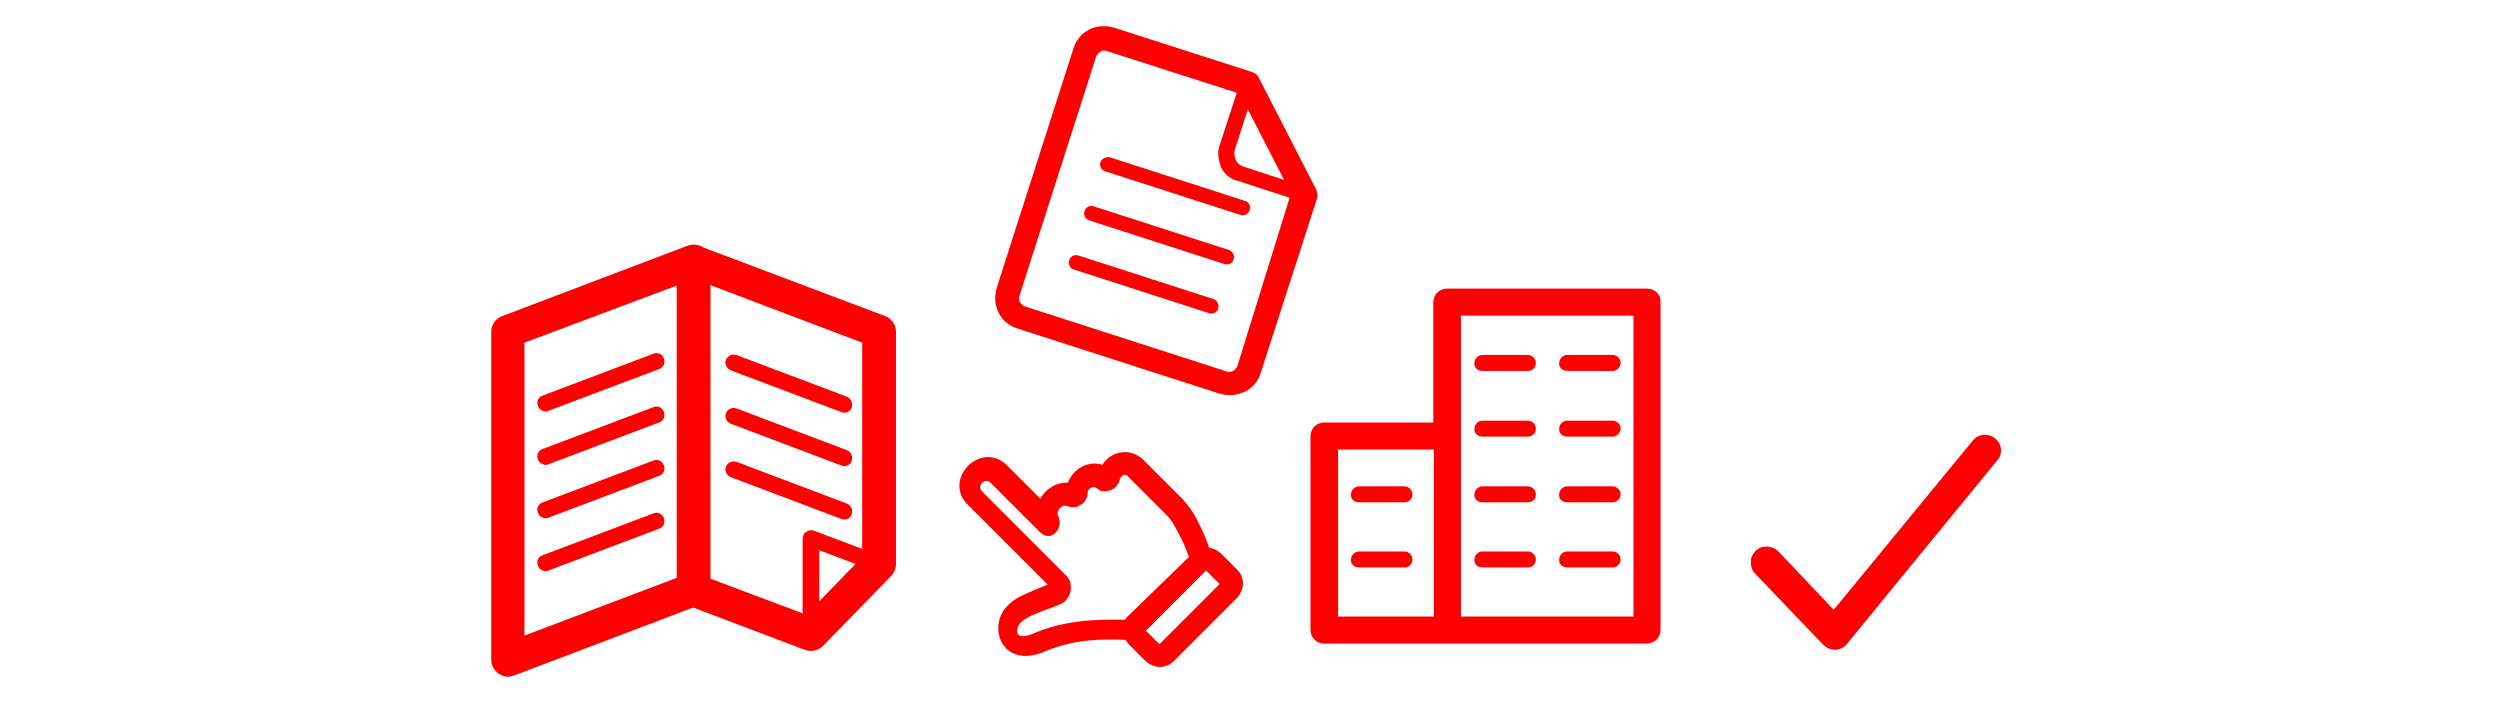
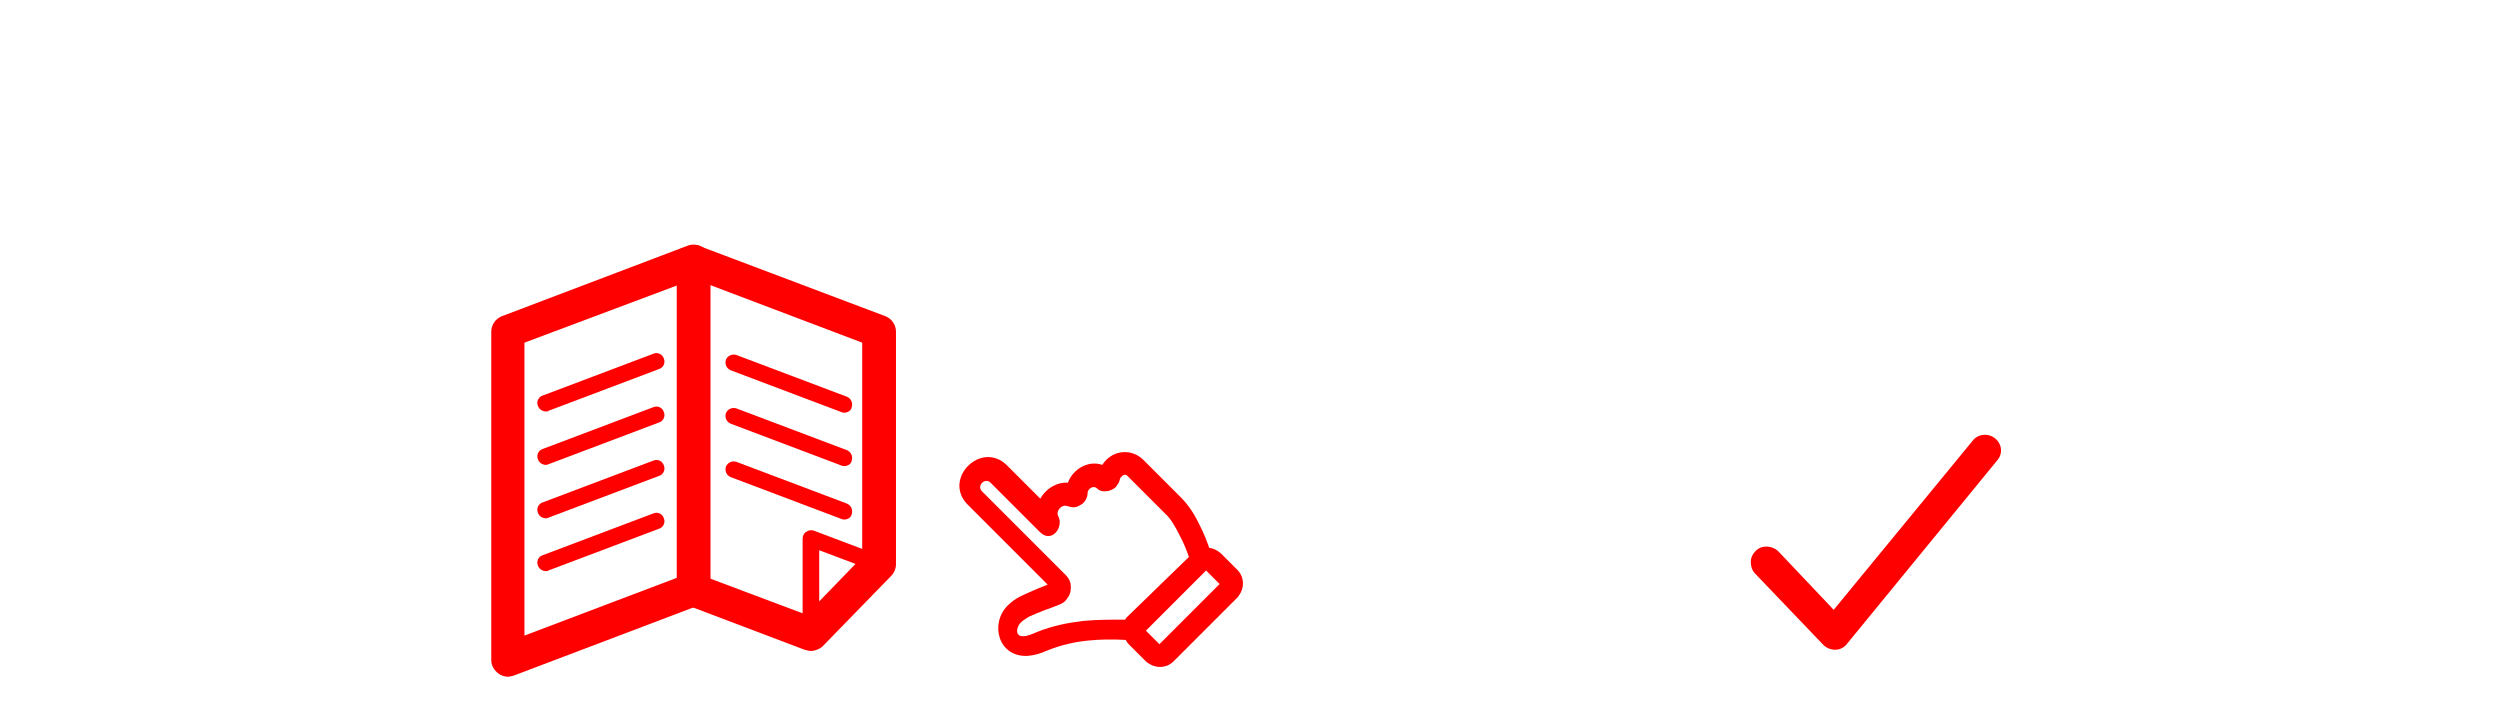
<svg xmlns="http://www.w3.org/2000/svg" version="1.1" id="Livello_1" x="0px" y="0px" viewBox="0 0 407.1 114.6" style="enable-background:new 0 0 407.1 114.6;" xml:space="preserve">
  <style type="text/css">
	.st0{fill:#ff0000;}
</style>
  <g>
    <g>
      <g>
        <path class="st0" d="M82.7,110.2c-0.5,0-1.1-0.2-1.5-0.5c-0.7-0.5-1.2-1.3-1.2-2.2V54c0-1.1,0.7-2.1,1.7-2.5L112,40     c0.8-0.3,1.8-0.2,2.5,0.3c0.7,0.5,1.2,1.3,1.2,2.2v53.5c0,1.1-0.7,2.1-1.7,2.5L83.7,110C83.3,110.1,83,110.2,82.7,110.2     L82.7,110.2z M85.4,55.8v47.7l24.8-9.4V46.5L85.4,55.8L85.4,55.8z" />
      </g>
      <g>
        <path class="st0" d="M88.9,67c-0.5,0-1.1-0.3-1.3-0.9c-0.3-0.7,0.1-1.5,0.8-1.7l18-6.8c0.7-0.3,1.5,0.1,1.7,0.8     c0.3,0.7-0.1,1.5-0.8,1.7l-18,6.8C89.3,67,89.1,67,88.9,67L88.9,67z" />
      </g>
      <g>
        <path class="st0" d="M88.9,84.4c-0.5,0-1.1-0.3-1.3-0.9c-0.3-0.7,0.1-1.5,0.8-1.7l18-6.8c0.7-0.3,1.5,0.1,1.7,0.8     c0.3,0.7-0.1,1.5-0.8,1.7l-18,6.8C89.3,84.3,89.1,84.4,88.9,84.4L88.9,84.4z" />
      </g>
      <g>
        <path class="st0" d="M88.9,93c-0.5,0-1.1-0.3-1.3-0.9c-0.3-0.7,0.1-1.5,0.8-1.7l18-6.8c0.7-0.3,1.5,0.1,1.7,0.8     c0.3,0.7-0.1,1.5-0.8,1.7l-18,6.8C89.3,93,89.1,93,88.9,93L88.9,93z" />
      </g>
      <g>
        <path class="st0" d="M88.9,75.7c-0.5,0-1.1-0.3-1.3-0.9c-0.3-0.7,0.1-1.5,0.8-1.7l18-6.8c0.7-0.3,1.5,0.1,1.7,0.8     c0.3,0.7-0.1,1.5-0.8,1.7l-18,6.8C89.3,75.6,89.1,75.7,88.9,75.7L88.9,75.7z" />
      </g>
    </g>
    <g>
      <g>
        <path class="st0" d="M132,104.6c-0.7,0-1.3-0.6-1.3-1.3V87.7c0-0.4,0.2-0.9,0.6-1.1c0.4-0.3,0.8-0.3,1.2-0.2l11.1,4.2     c0.7,0.3,1,1,0.8,1.7c-0.3,0.7-1,1-1.7,0.8l-9.3-3.5v13.7C133.4,104,132.8,104.6,132,104.6L132,104.6z" />
      </g>
      <g>
        <path class="st0" d="M132,106c-0.3,0-0.6-0.1-1-0.2L112,98.6c-1-0.4-1.7-1.4-1.7-2.5V42.6c0-0.9,0.4-1.7,1.2-2.2     c0.7-0.5,1.7-0.6,2.5-0.3l30.2,11.4c1,0.4,1.7,1.4,1.7,2.5l0,37.9c0,0.7-0.3,1.4-0.8,1.9L134,105.2     C133.5,105.7,132.7,106,132,106L132,106z M115.6,94.2l15.7,5.9l9.1-9.4l0-34.9l-24.8-9.4V94.2L115.6,94.2z" />
      </g>
      <g>
        <path class="st0" d="M137.5,67.2c-0.2,0-0.3,0-0.5-0.1l-18-6.8c-0.7-0.3-1-1-0.8-1.7c0.3-0.7,1-1,1.7-0.8l18,6.8     c0.7,0.3,1,1,0.8,1.7C138.6,66.9,138,67.2,137.5,67.2L137.5,67.2z" />
      </g>
      <g>
        <path class="st0" d="M137.5,84.6c-0.2,0-0.3,0-0.5-0.1l-18-6.8c-0.7-0.3-1-1-0.8-1.7c0.3-0.7,1-1,1.7-0.8l18,6.8     c0.7,0.3,1,1,0.8,1.7C138.6,84.3,138,84.6,137.5,84.6L137.5,84.6z" />
      </g>
      <g>
        <path class="st0" d="M137.5,75.9c-0.2,0-0.3,0-0.5-0.1L119,69c-0.7-0.3-1-1-0.8-1.7c0.3-0.7,1-1,1.7-0.8l18,6.8     c0.7,0.3,1,1,0.8,1.7C138.6,75.6,138,75.9,137.5,75.9L137.5,75.9z" />
      </g>
    </g>
  </g>
  <path class="st0" d="M193.6,90.7c-0.4-1.2-0.9-2.4-1.5-3.5c-0.7-1.4-1.4-2.7-2.4-3.6l-6.1-6.1c-0.6-0.6-1.2,0.4-1.2,0.4  c-0.1,0.4-0.2,0.8-0.5,1.1l-0.1,0.2l-0.1,0.1c-0.2,0.2-0.5,0.4-0.8,0.5c-0.4,0.2-0.8,0.2-1.2,0.2l0,0l0,0c-0.4,0-0.8-0.2-1.1-0.5  c-0.6-0.5-1.5,0.1-1.5,0.8l0,0l0,0c0,0.4-0.1,0.7-0.3,1.1c-0.2,0.3-0.4,0.6-0.8,0.8l-0.2,0.1c-0.3,0.2-0.6,0.3-0.9,0.3l-0.2,0l0,0  c-0.3,0-0.6-0.1-0.9-0.2l-0.1,0c-0.8-0.3-1.8,0.8-1.4,1.6l0,0c1,1.8-1,4.5-2.9,2.7l0,0l-8.1-8.1c-0.9-0.9-2.3,0.5-1.4,1.4  c4.6,4.6,9.2,9.2,13.7,13.7c0.3,0.3,0.6,0.8,0.7,1.2l0,0c0.1,0.5,0.1,1,0,1.5l0,0l0,0c-0.1,0.5-0.4,0.9-0.7,1.3  c-0.3,0.4-0.7,0.6-1.2,0.8c-0.7,0.3-1.6,0.6-2.4,0.9c-0.8,0.3-1.7,0.7-2.4,1c-0.5,0.3-1,0.6-1.4,1c-0.7,0.7-1,2.3,0.5,2.2  c0.5,0,1.3-0.3,2.2-0.7c2.5-1,5-1.5,7.6-1.8c2.2-0.2,4.4-0.2,6.7-0.2c0.1-0.1,0.2-0.2,0.2-0.3L193.6,90.7L193.6,90.7z M183.3,104.2  c-2.1-0.1-4.1-0.1-6,0.1c-2.2,0.2-4.4,0.7-6.7,1.6c-1.1,0.5-2.1,0.8-3.2,0.9c-4.8,0.3-6.3-5.2-3.3-8.2c0.6-0.6,1.4-1.2,2.3-1.6  c0.8-0.4,1.8-0.8,2.7-1.2c0.5-0.2,1.1-0.4,1.5-0.6c-4.3-4.3-8.7-8.7-13-13c-4.2-4.2,2.2-10.6,6.4-6.4l5.4,5.4  c0.9-1.6,2.6-2.7,4.5-2.6c0.8-2.2,3.3-3.7,5.6-2.9c1.5-2.4,4.7-2.8,6.7-0.8l6.1,6.1c1.3,1.3,2.3,2.9,3.1,4.6  c0.6,1.2,1.1,2.4,1.5,3.6c0.7,0.1,1.3,0.4,1.9,0.9l2.7,2.7c0.6,0.6,0.9,1.4,0.9,2.2l0,0l0,0c0,0.8-0.3,1.6-0.9,2.3l-10.4,10.4  c-0.6,0.6-1.4,0.9-2.2,0.9l0,0c-0.8,0-1.6-0.3-2.3-0.9l-2.7-2.7C183.6,104.7,183.5,104.5,183.3,104.2L183.3,104.2z M186.6,102.7  l2.2,2.2l9.8-9.8l-2.2-2.2L186.6,102.7L186.6,102.7z" />
-   <path class="st0" d="M255.2,71.1h7.4c0.7,0,1.3-0.6,1.3-1.3c0-0.7-0.6-1.3-1.3-1.3h-7.4c-0.7,0-1.3,0.6-1.3,1.3  C253.8,70.5,254.4,71.1,255.2,71.1L255.2,71.1z M221.3,81.8L221.3,81.8h7.4c0.8,0,1.3-0.6,1.3-1.3c0-0.7-0.6-1.3-1.3-1.3h-7.4  c-0.7,0-1.3,0.6-1.3,1.3C219.9,81.2,220.5,81.8,221.3,81.8L221.3,81.8z M255.2,81.8L255.2,81.8h7.4c0.7,0,1.3-0.6,1.3-1.3  c0-0.7-0.6-1.3-1.3-1.3h-7.4c-0.7,0-1.3,0.6-1.3,1.3C253.8,81.2,254.4,81.8,255.2,81.8L255.2,81.8z M255.2,60.4L255.2,60.4h7.4  c0.7,0,1.3-0.6,1.3-1.3c0-0.7-0.6-1.3-1.3-1.3h-7.4c-0.7,0-1.3,0.6-1.3,1.3C253.8,59.8,254.4,60.4,255.2,60.4L255.2,60.4z   M241.4,60.4L241.4,60.4h7.4c0.8,0,1.3-0.6,1.3-1.3c0-0.7-0.6-1.3-1.3-1.3h-7.4c-0.7,0-1.3,0.6-1.3,1.3  C240,59.8,240.6,60.4,241.4,60.4L241.4,60.4z M268.2,47L268.2,47h-32.6c-1.2,0-2.2,1-2.2,2.2v19.6h-17.8c-1.2,0-2.2,1-2.2,2.2v31.6  c0,1.2,1,2.2,2.2,2.2h52.6c1.2,0,2.2-1,2.2-2.2V49.2C270.5,48,269.5,47,268.2,47L268.2,47z M233.5,100.4L233.5,100.4h-15.6V73.2  h15.6V100.4L233.5,100.4z M266,100.4L266,100.4h-28.1v-49H266V100.4L266,100.4z M241.4,92.4L241.4,92.4h7.4c0.8,0,1.3-0.6,1.3-1.3  c0-0.7-0.6-1.3-1.3-1.3h-7.4c-0.7,0-1.3,0.6-1.3,1.3C240,91.8,240.6,92.4,241.4,92.4L241.4,92.4z M255.2,92.4L255.2,92.4h7.4  c0.7,0,1.3-0.6,1.3-1.3c0-0.7-0.6-1.3-1.3-1.3h-7.4c-0.7,0-1.3,0.6-1.3,1.3C253.8,91.8,254.4,92.4,255.2,92.4L255.2,92.4z   M241.4,81.8L241.4,81.8h7.4c0.8,0,1.3-0.6,1.3-1.3c0-0.7-0.6-1.3-1.3-1.3h-7.4c-0.7,0-1.3,0.6-1.3,1.3  C240,81.2,240.6,81.8,241.4,81.8L241.4,81.8z M241.4,71.1L241.4,71.1h7.4c0.8,0,1.3-0.6,1.3-1.3c0-0.7-0.6-1.3-1.3-1.3h-7.4  c-0.7,0-1.3,0.6-1.3,1.3C240,70.5,240.6,71.1,241.4,71.1L241.4,71.1z M221.3,92.4L221.3,92.4h7.4c0.8,0,1.3-0.6,1.3-1.3  c0-0.7-0.6-1.3-1.3-1.3h-7.4c-0.7,0-1.3,0.6-1.3,1.3C219.9,91.8,220.5,92.4,221.3,92.4L221.3,92.4z" />
  <g>
-     <path class="st0" d="M197.6,48.7l-22-7.1c-0.6-0.2-1.3,0.1-1.5,0.8c-0.2,0.6,0.1,1.3,0.8,1.5l22,7.1c0.6,0.2,1.3-0.1,1.5-0.8   C198.5,49.5,198.2,48.9,197.6,48.7z M214.3,30.8L205,12.7c-0.2-0.5-0.6-0.8-1.2-1l-22.4-7.2c-1.4-0.4-2.8-0.3-4,0.3   c-1.2,0.6-2.2,1.7-2.6,3.1l-12.5,39c-0.4,1.4-0.3,2.8,0.3,4l0,0l0,0c0.6,1.2,1.7,2.2,3.1,2.6l32.9,10.6c1.4,0.4,2.8,0.3,4-0.3   l0.1,0l0,0c1.2-0.6,2.2-1.7,2.6-3.1l9.2-28.5C214.6,31.8,214.5,31.3,214.3,30.8z M203.2,17.8l5.9,11.5l-6.7-2.2   c-0.6-0.2-1-0.6-1.2-1.1l0-0.1c-0.2-0.5-0.3-1-0.1-1.6L203.2,17.8z M201.5,59.6c-0.1,0.3-0.4,0.6-0.7,0.8l0,0   c-0.3,0.2-0.7,0.2-1,0.1l-32.9-10.6c-0.4-0.1-0.6-0.4-0.8-0.7l0,0c-0.2-0.3-0.2-0.7-0.1-1l12.5-39c0.1-0.3,0.4-0.6,0.7-0.8   c0.3-0.2,0.7-0.2,1-0.1l21.2,6.8l-2.8,8.6c-0.4,1.1-0.2,2.3,0.2,3.4l0,0.1c0.5,1,1.4,1.9,2.6,2.2l8.6,2.8L201.5,59.6z M179.2,26.4   c-0.2,0.6,0.1,1.3,0.8,1.5l22,7.1c0.6,0.2,1.3-0.1,1.5-0.8c0.2-0.6-0.1-1.3-0.8-1.5l-22-7.1C180.1,25.5,179.4,25.8,179.2,26.4z    M200.1,40.7l-22-7.1c-0.6-0.2-1.3,0.1-1.5,0.8c-0.2,0.6,0.1,1.3,0.8,1.5l22,7.1c0.6,0.2,1.3-0.1,1.5-0.8   C201.1,41.6,200.7,40.9,200.1,40.7z" />
-   </g>
+     </g>
  <path class="st0" d="M324.9,71.4c-1.1-0.9-2.8-0.8-3.7,0.4l-22.6,27.5l-9-9.5c-1-1-2.7-1.1-3.7-0.1c-0.5,0.5-0.8,1.1-0.8,1.8  c0,0.7,0.2,1.4,0.7,1.9l11.1,11.6c0.5,0.5,1.2,0.8,1.9,0.8h0.1l0,0c0.7,0,1.5-0.4,1.9-1l24.4-29.8C326.2,73.9,326,72.3,324.9,71.4z" />
</svg>